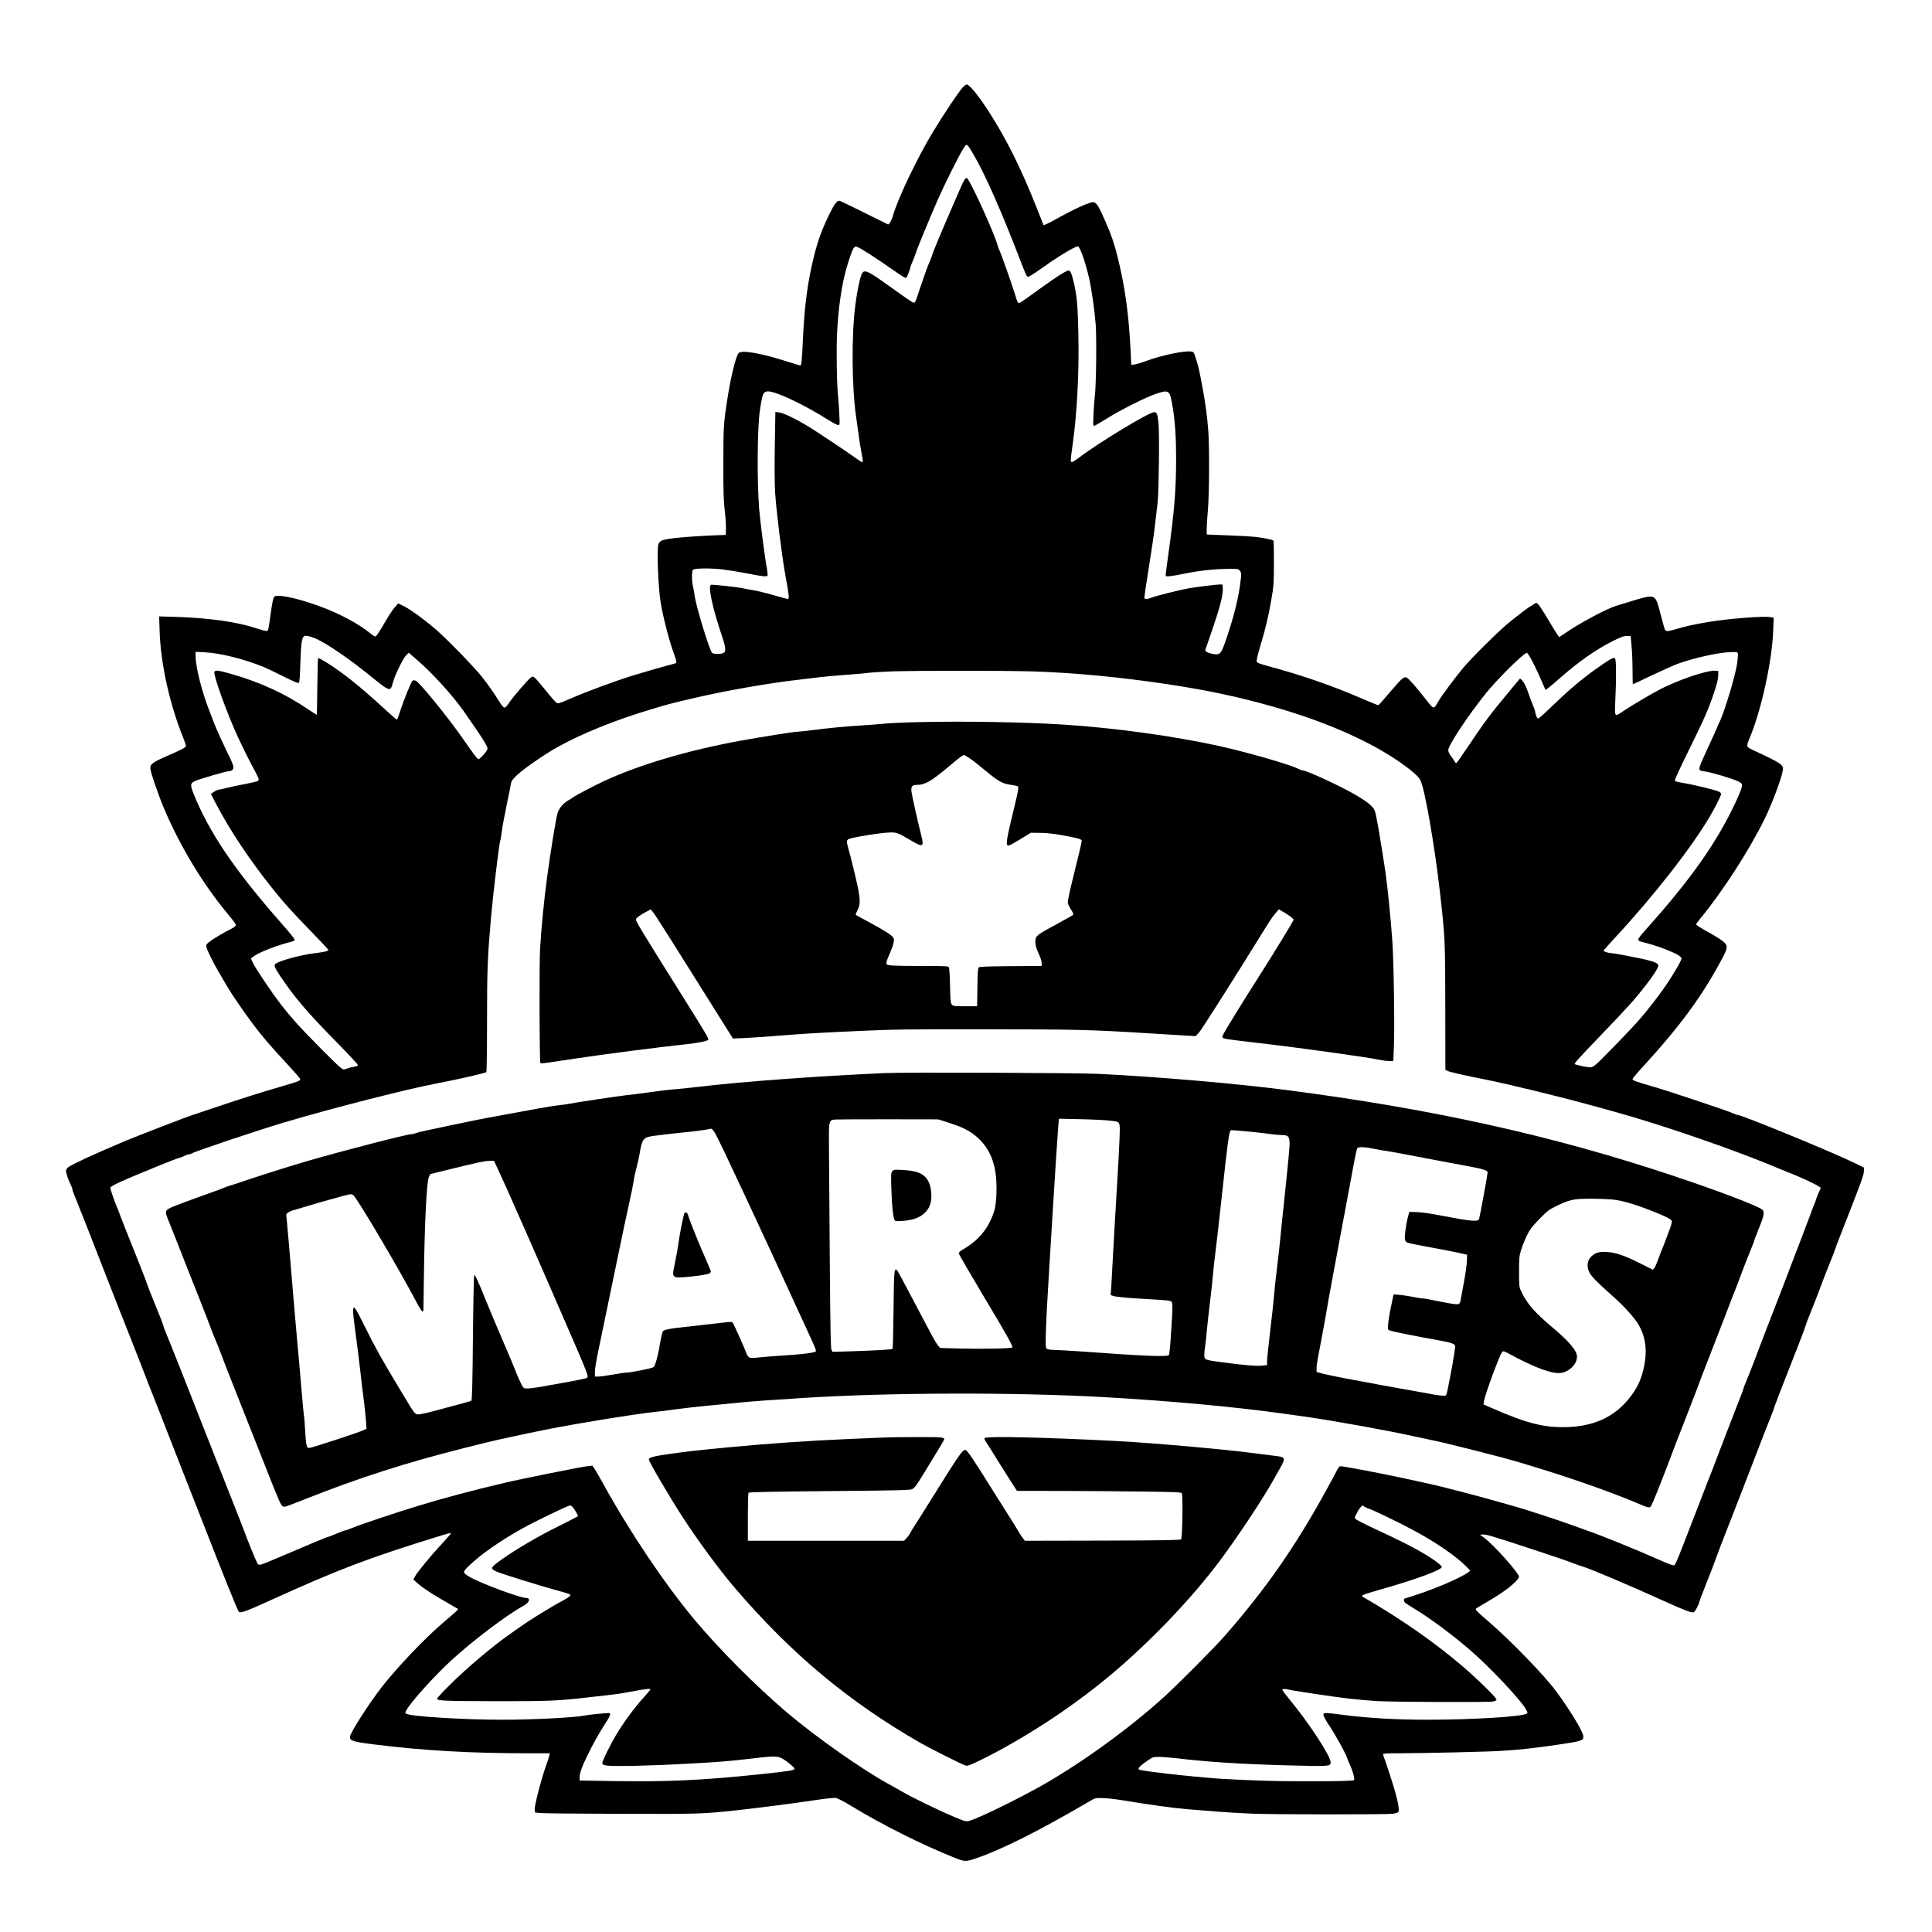
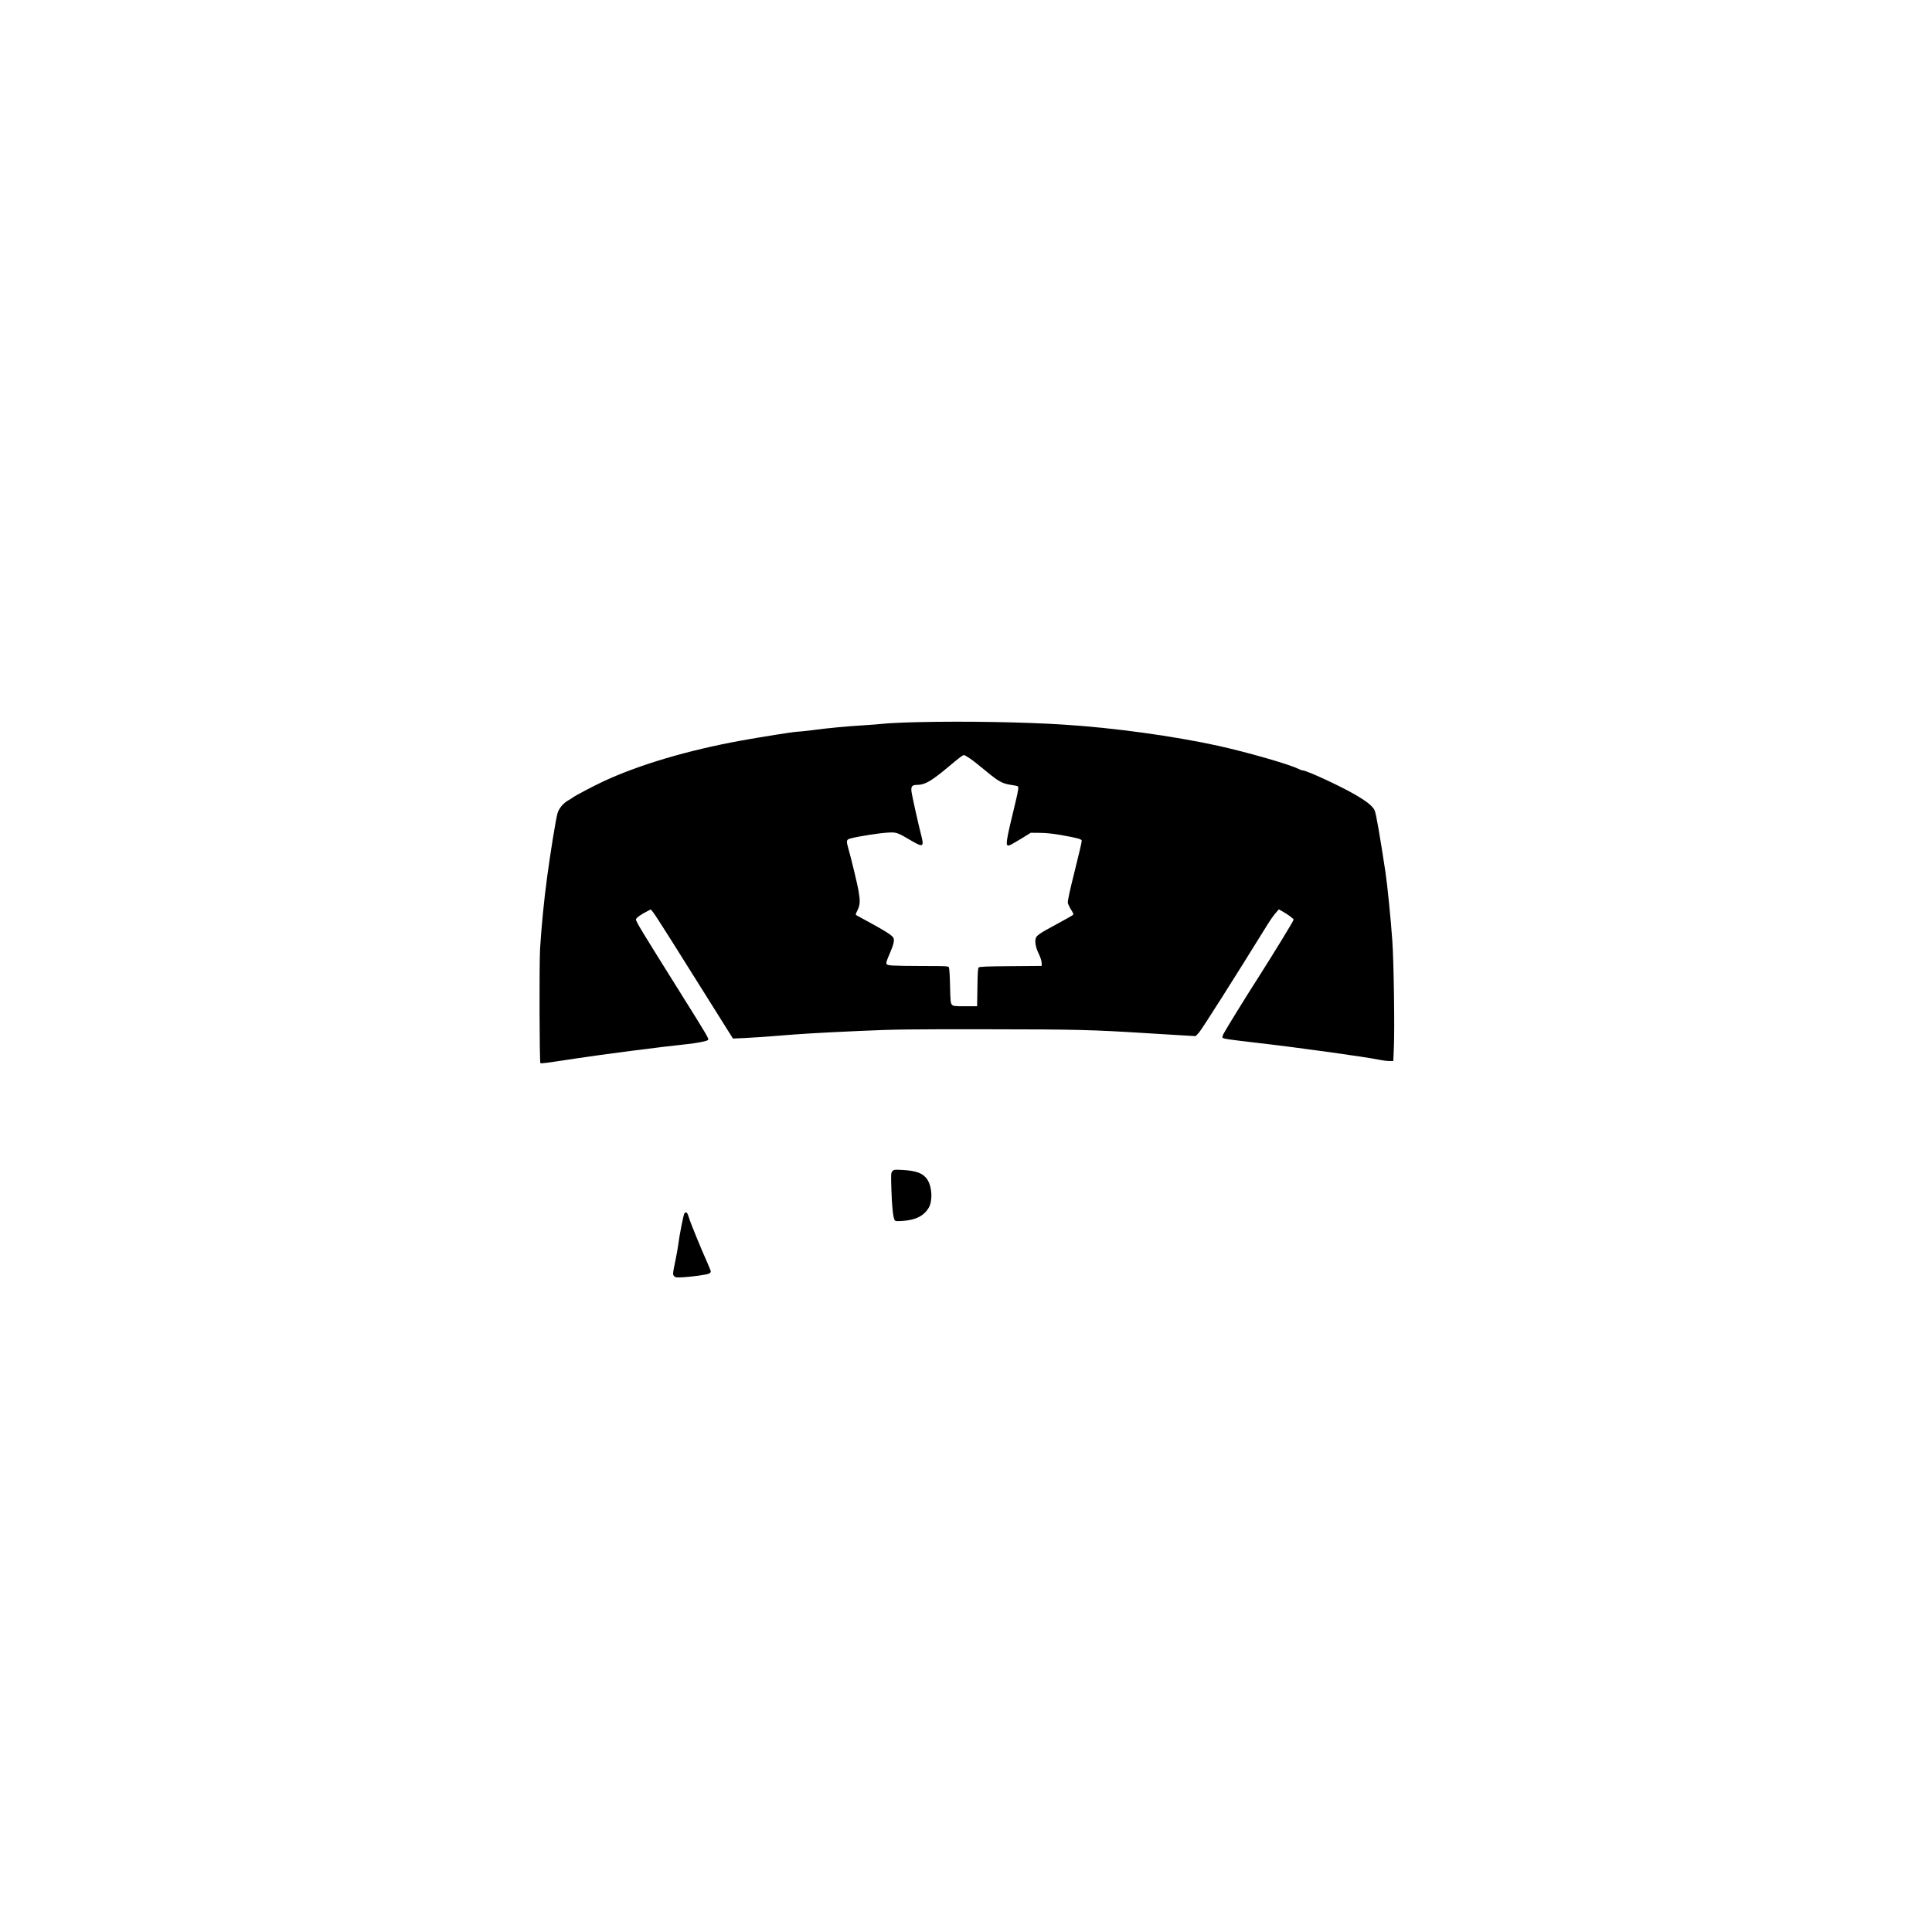
<svg xmlns="http://www.w3.org/2000/svg" version="1.0" width="1800pt" height="1800pt" viewBox="0 0 2400 2400" preserveAspectRatio="xMidYMid meet">
  <g transform="translate(0,2400) scale(0.1,-0.1)" fill="#000000" stroke="none">
-     <path d="M11958 22913 c-52 -59 -233 -328 -363 -543 -201 -330 -449 -851 -504 -1055 -12 -46 -48 -108 -60 -103 -4 2 -136 67 -292 145 -156 78 -294 144 -306 148 -32 9 -65 -33 -130 -165 -91 -187 -141 -323 -188 -509 -81 -325 -120 -611 -140 -1027 -14 -305 -18 -344 -36 -344 -5 0 -73 21 -151 46 -331 106 -572 149 -612 108 -33 -32 -99 -299 -140 -569 -48 -307 -50 -343 -50 -800 -1 -362 3 -467 17 -590 10 -82 17 -184 15 -225 l-3 -75 -60 -2 c-408 -16 -683 -41 -736 -69 -17 -8 -34 -26 -39 -40 -22 -57 -5 -523 26 -724 24 -155 108 -485 158 -618 24 -64 41 -123 39 -130 -3 -6 -17 -15 -32 -18 -60 -14 -358 -99 -526 -151 -206 -64 -569 -198 -748 -277 -67 -29 -134 -56 -150 -60 -33 -8 -32 -8 -178 169 -137 167 -141 170 -169 153 -32 -19 -225 -242 -273 -315 -26 -39 -48 -63 -59 -63 -12 0 -34 24 -61 68 -76 122 -146 221 -229 325 -92 114 -392 424 -538 555 -133 119 -328 263 -417 309 l-76 38 -42 -49 c-24 -26 -72 -97 -106 -157 -85 -146 -122 -202 -135 -206 -6 -2 -39 19 -75 48 -131 105 -327 213 -543 299 -277 111 -583 184 -634 151 -18 -11 -29 -65 -56 -261 -20 -152 -24 -165 -43 -168 -12 -2 -68 13 -125 32 -238 80 -582 129 -1007 143 l-204 6 6 -179 c12 -407 123 -907 296 -1337 17 -43 31 -84 31 -91 0 -20 -42 -43 -223 -122 -192 -84 -222 -106 -220 -160 2 -43 100 -329 169 -493 205 -483 492 -956 809 -1333 47 -55 85 -109 85 -119 0 -13 -22 -30 -72 -55 -92 -46 -212 -118 -261 -157 -33 -26 -38 -34 -33 -59 8 -41 83 -194 156 -318 34 -58 80 -136 103 -175 55 -94 189 -291 307 -450 115 -155 222 -281 439 -514 88 -95 161 -179 161 -187 0 -20 -23 -29 -227 -88 -246 -71 -522 -159 -813 -257 -129 -44 -255 -86 -280 -94 -84 -26 -674 -253 -865 -333 -365 -154 -639 -280 -693 -319 -20 -15 -32 -33 -32 -47 0 -28 30 -118 59 -174 11 -22 21 -49 21 -58 0 -9 11 -42 25 -73 20 -46 216 -544 370 -941 69 -179 268 -685 348 -885 43 -110 84 -213 90 -230 17 -46 206 -529 282 -720 37 -93 72 -183 78 -200 6 -16 66 -169 133 -340 67 -170 178 -454 247 -630 302 -773 478 -1210 492 -1224 24 -24 79 -4 420 151 817 371 1200 516 2025 771 171 53 190 58 190 47 0 -4 -55 -67 -122 -140 -137 -147 -294 -340 -324 -395 l-19 -37 50 -44 c69 -61 183 -137 355 -234 80 -46 147 -85 150 -87 6 -5 -39 -47 -171 -158 -232 -196 -576 -556 -774 -809 -164 -211 -394 -570 -398 -622 -3 -48 41 -62 301 -94 615 -77 1197 -110 1930 -110 l252 0 -6 -27 c-3 -16 -19 -65 -35 -110 -59 -160 -151 -513 -147 -561 l3 -37 60 -7 c33 -4 481 -9 995 -10 976 -3 1024 -2 1440 43 260 28 693 83 970 125 134 20 251 33 272 30 22 -4 97 -42 180 -93 407 -246 870 -479 1283 -645 138 -56 152 -57 280 -13 320 109 791 346 1405 706 74 44 75 44 165 43 49 -1 160 -13 245 -27 365 -60 628 -96 815 -112 110 -9 279 -23 375 -30 96 -8 288 -19 425 -25 283 -11 1659 -12 1748 -1 33 4 63 14 68 22 19 29 -13 176 -93 424 -28 88 -62 188 -74 222 -13 34 -24 66 -24 72 0 8 60 11 188 11 327 1 1111 19 1282 30 227 14 414 35 690 75 325 48 338 53 326 118 -12 65 -172 327 -334 546 -146 197 -558 624 -832 860 -167 144 -181 160 -159 173 289 169 380 230 477 321 28 28 52 58 52 68 0 47 -314 399 -434 487 l-51 37 30 3 c17 2 64 -6 105 -18 147 -42 907 -293 1005 -332 54 -21 115 -43 135 -48 75 -19 576 -231 1012 -429 270 -122 342 -149 370 -138 15 5 68 107 68 130 0 5 39 107 86 226 48 119 99 252 114 296 15 44 82 220 149 390 67 171 153 391 191 490 38 99 121 315 185 480 63 165 131 338 151 385 19 47 41 105 49 130 12 41 61 170 312 809 42 107 80 209 84 225 7 28 28 81 128 331 15 39 35 90 44 115 28 79 143 373 165 424 12 27 22 53 22 59 0 5 44 123 99 261 231 589 265 680 265 726 l1 45 -115 57 c-247 123 -1402 598 -1454 598 -9 0 -34 9 -55 19 -50 26 -805 278 -1006 336 -206 59 -245 74 -245 91 0 7 53 71 118 141 480 523 755 899 1006 1376 62 120 62 144 -5 197 -27 22 -96 65 -152 96 -129 71 -177 102 -177 113 0 5 25 39 57 77 275 335 596 831 793 1229 88 178 216 518 227 607 9 67 -18 86 -331 232 -137 64 -131 45 -66 206 138 344 264 933 277 1291 l6 166 -48 8 c-92 13 -521 -21 -760 -61 -180 -30 -291 -55 -404 -89 -105 -31 -129 -32 -141 -2 -5 12 -25 85 -45 162 -42 165 -52 193 -78 223 -31 34 -84 28 -268 -29 -90 -27 -184 -56 -209 -64 -116 -34 -449 -211 -624 -332 -44 -30 -83 -55 -87 -56 -4 -1 -51 71 -104 161 -110 186 -161 262 -180 262 -7 0 -24 -9 -38 -20 -14 -11 -28 -20 -32 -20 -9 0 -135 -95 -270 -204 -118 -95 -459 -432 -567 -561 -109 -131 -262 -337 -308 -414 -63 -108 -56 -109 -157 20 -123 158 -219 266 -242 274 -30 9 -60 -15 -152 -123 -174 -203 -191 -222 -200 -222 -6 0 -121 48 -257 106 -284 123 -658 254 -982 344 -298 83 -274 71 -265 126 3 25 24 105 46 177 62 207 95 347 131 552 31 182 32 201 33 462 0 149 -2 274 -6 277 -11 12 -128 36 -224 46 -55 6 -212 15 -350 20 -137 5 -251 10 -252 10 -8 0 -1 164 12 305 17 190 20 771 5 980 -14 182 -35 343 -71 535 -43 230 -48 253 -80 355 -28 89 -30 93 -61 98 -86 13 -373 -47 -564 -119 -55 -20 -118 -39 -140 -42 l-41 -4 -7 148 c-22 467 -69 814 -162 1189 -44 175 -78 275 -153 446 -85 193 -110 233 -149 237 -41 4 -212 -72 -407 -179 -77 -43 -156 -85 -175 -93 l-36 -14 -84 211 c-193 489 -379 863 -598 1202 -131 203 -239 335 -273 335 -9 0 -32 -17 -51 -37z m129 -821 c153 -259 361 -733 617 -1403 20 -52 42 -103 49 -113 13 -18 15 -18 48 -1 19 10 93 59 164 110 193 137 390 255 425 255 25 0 97 -207 141 -404 31 -141 67 -395 80 -566 13 -171 6 -775 -11 -895 -5 -38 -12 -136 -16 -217 -6 -124 -5 -148 7 -148 8 0 73 37 144 82 182 115 510 279 634 319 158 50 164 45 201 -185 28 -177 40 -361 40 -620 0 -378 -21 -647 -90 -1146 -22 -157 -40 -293 -40 -304 0 -16 6 -18 58 -13 31 3 111 17 176 31 166 35 363 57 528 59 137 2 140 2 160 -23 17 -21 19 -33 13 -90 -22 -227 -91 -504 -202 -815 -44 -122 -60 -139 -124 -132 -70 9 -123 33 -116 54 3 10 40 117 82 238 94 272 135 427 135 511 0 63 0 64 -27 64 -41 0 -274 -28 -383 -46 -105 -17 -423 -97 -478 -119 -38 -17 -78 -19 -86 -7 -3 5 21 173 54 373 32 200 69 450 80 554 12 105 25 226 31 270 15 135 23 866 10 984 -12 110 -21 131 -54 131 -62 0 -683 -375 -929 -562 -42 -32 -84 -58 -92 -58 -21 0 -20 12 9 219 54 382 81 895 71 1366 -7 346 -17 465 -52 625 -29 127 -46 170 -70 170 -28 0 -165 -88 -370 -237 -109 -80 -211 -151 -226 -159 -33 -17 -35 -15 -73 111 -38 123 -169 495 -189 533 -8 16 -20 47 -25 68 -34 137 -345 818 -379 831 -18 7 -35 -18 -76 -112 -19 -44 -70 -161 -113 -260 -111 -253 -243 -569 -243 -583 0 -6 -12 -37 -26 -69 -14 -32 -36 -87 -49 -123 -12 -36 -28 -78 -33 -95 -6 -16 -28 -79 -48 -140 -52 -159 -55 -165 -71 -165 -16 0 -72 38 -318 214 -278 199 -305 209 -337 124 -22 -59 -54 -218 -72 -363 -50 -377 -45 -1033 10 -1400 8 -55 21 -149 29 -210 7 -60 23 -159 35 -218 12 -60 20 -116 18 -124 -2 -10 -22 0 -73 36 -121 88 -475 324 -600 401 -158 96 -313 171 -368 177 l-45 5 -7 -413 c-4 -272 -3 -474 4 -589 15 -234 84 -789 128 -1030 46 -249 50 -290 29 -290 -9 0 -93 22 -188 50 -95 27 -207 54 -249 60 -42 6 -92 15 -110 20 -49 14 -390 52 -407 45 -40 -15 20 -292 138 -640 46 -138 51 -188 18 -206 -31 -17 -121 -17 -142 0 -30 25 -200 580 -216 707 -5 42 -15 94 -21 117 -16 61 -17 193 -1 209 20 20 220 22 374 4 72 -9 211 -32 308 -51 183 -36 235 -42 245 -25 3 5 -1 47 -9 92 -25 132 -85 601 -96 743 -27 353 -22 1010 10 1220 31 205 41 229 96 233 91 7 456 -165 746 -350 59 -37 117 -68 129 -68 22 0 22 0 15 138 -3 75 -10 173 -15 217 -16 142 -23 582 -12 795 11 226 38 450 77 639 32 156 108 392 133 415 17 16 22 16 55 2 42 -18 248 -151 444 -289 113 -79 146 -97 153 -86 12 19 49 117 49 131 0 6 8 29 19 52 10 23 24 57 31 76 7 19 20 58 30 85 27 74 177 436 260 625 83 189 262 547 316 633 44 70 44 70 121 -61z m-8164 -6025 c139 -62 414 -250 659 -449 215 -176 251 -197 275 -165 5 6 17 41 27 77 23 88 127 298 164 333 l30 29 103 -90 c192 -165 438 -436 580 -637 132 -188 209 -303 255 -378 41 -69 45 -82 35 -103 -14 -32 -90 -114 -106 -114 -15 0 -51 47 -204 267 -177 254 -532 690 -576 707 -12 5 -29 6 -38 3 -16 -6 -115 -251 -162 -399 -15 -49 -31 -88 -35 -88 -5 0 -79 66 -167 146 -279 257 -490 427 -696 558 -59 37 -111 65 -115 61 -4 -3 -8 -164 -10 -356 -2 -192 -5 -349 -7 -349 -2 0 -55 34 -116 75 -281 189 -582 328 -932 429 -170 49 -214 55 -224 30 -15 -40 158 -519 292 -809 51 -110 127 -265 170 -344 95 -178 98 -186 80 -201 -8 -7 -74 -23 -147 -37 -73 -13 -177 -35 -230 -48 -53 -14 -105 -25 -114 -25 -10 0 -35 -12 -56 -26 l-38 -27 68 -131 c171 -325 411 -685 689 -1034 149 -187 233 -280 491 -546 116 -120 212 -222 212 -227 0 -13 -66 -28 -170 -40 -164 -19 -439 -93 -487 -132 -24 -18 -13 -46 61 -156 185 -273 328 -441 704 -824 145 -147 262 -273 259 -280 -2 -7 -25 -15 -51 -19 -27 -4 -66 -14 -88 -23 -40 -15 -41 -15 -77 12 -51 38 -437 428 -553 559 -54 60 -136 159 -183 219 -111 143 -321 455 -353 524 l-25 54 24 20 c55 46 262 130 418 172 51 13 96 27 99 30 12 12 -24 58 -175 230 -572 652 -887 1118 -1079 1597 -43 109 -41 128 21 157 50 23 386 121 417 121 36 0 58 19 58 51 0 16 -22 73 -49 127 -69 138 -156 329 -185 403 -13 35 -45 118 -71 184 -88 228 -165 532 -165 657 l0 61 113 -6 c197 -11 467 -78 722 -178 33 -13 145 -66 248 -118 146 -73 191 -91 200 -82 8 8 14 84 18 239 7 232 18 318 45 338 18 14 72 3 147 -29z m16345 -94 c7 -71 12 -206 12 -300 0 -95 2 -173 4 -173 2 0 107 49 232 109 126 60 272 125 325 145 205 75 530 146 675 146 86 0 80 12 64 -135 -16 -138 -163 -628 -225 -745 -7 -14 -19 -41 -26 -60 -7 -19 -55 -125 -106 -234 -52 -110 -99 -219 -106 -243 -14 -52 -8 -58 62 -66 69 -8 352 -92 410 -122 41 -20 51 -30 51 -50 0 -36 -51 -159 -135 -325 -231 -461 -548 -898 -1084 -1495 -39 -43 -71 -87 -71 -97 0 -12 13 -20 43 -28 114 -28 201 -55 292 -91 136 -53 199 -89 203 -115 3 -24 -119 -231 -227 -382 -87 -123 -209 -279 -300 -382 -115 -131 -484 -512 -536 -553 -47 -37 -51 -39 -105 -32 -30 3 -79 13 -108 21 l-53 15 18 29 c10 15 156 172 325 347 316 328 405 427 538 598 102 131 160 223 160 251 0 38 -89 65 -430 129 -74 14 -144 25 -155 25 -31 0 -95 20 -95 30 0 4 62 75 138 157 485 522 953 1121 1186 1517 64 108 136 253 136 273 0 7 -10 19 -22 27 -27 18 -320 89 -450 110 -50 8 -96 20 -101 25 -8 8 43 120 165 368 202 410 250 519 320 728 36 107 51 167 52 210 l1 60 -35 3 c-102 10 -486 -121 -716 -246 -132 -71 -343 -197 -433 -258 -107 -74 -105 -76 -95 139 13 275 12 503 -4 519 -17 17 -62 -9 -234 -130 -177 -126 -329 -254 -528 -445 -90 -88 -173 -163 -183 -168 -15 -8 -20 -4 -32 25 -8 20 -15 44 -15 54 0 11 -11 44 -24 73 -13 30 -41 103 -62 164 -25 73 -48 121 -69 144 l-32 34 -157 -189 c-204 -244 -300 -373 -480 -643 -81 -122 -151 -221 -156 -221 -5 0 -15 10 -21 23 -7 12 -27 42 -46 66 -18 24 -33 56 -33 70 0 62 248 436 474 716 143 176 466 495 503 495 14 0 89 -135 144 -262 27 -62 59 -132 69 -156 l20 -43 43 33 c23 18 79 65 124 105 237 210 452 361 666 469 104 52 137 64 176 64 l47 0 12 -127z m-7453 -313 c509 -15 1103 -71 1700 -161 492 -75 874 -156 1295 -276 625 -177 1167 -412 1546 -668 173 -118 270 -201 292 -254 56 -128 172 -801 237 -1361 67 -588 68 -618 69 -1463 l1 -767 31 -15 c28 -13 230 -59 469 -106 252 -49 933 -215 1295 -315 113 -31 250 -69 305 -84 591 -163 1516 -482 2040 -705 61 -25 133 -55 160 -65 75 -27 296 -129 330 -153 17 -11 31 -21 33 -22 1 -1 -6 -19 -17 -41 -10 -21 -24 -54 -30 -71 -27 -79 -34 -100 -47 -128 -7 -16 -22 -55 -32 -85 -17 -48 -195 -514 -250 -655 -11 -27 -24 -63 -30 -80 -6 -16 -47 -124 -92 -240 -146 -374 -232 -598 -261 -675 -43 -119 -153 -400 -177 -454 -12 -27 -22 -53 -22 -59 0 -6 -22 -67 -50 -136 -76 -193 -291 -752 -318 -826 -6 -16 -45 -118 -88 -225 -42 -107 -89 -229 -104 -270 -15 -41 -58 -151 -95 -245 -37 -93 -84 -215 -105 -270 -66 -171 -88 -219 -102 -229 -11 -6 -66 14 -184 66 -266 119 -712 300 -879 358 -44 16 -143 51 -220 79 -141 52 -582 196 -685 224 -30 8 -140 39 -245 69 -218 63 -692 186 -840 218 -55 11 -190 41 -300 65 -312 68 -784 157 -800 151 -8 -3 -29 -33 -46 -68 -17 -35 -69 -131 -115 -214 -390 -713 -758 -1241 -1273 -1829 -124 -142 -587 -608 -753 -757 -436 -394 -1007 -808 -1503 -1091 -300 -171 -802 -416 -913 -446 -41 -11 -48 -10 -180 45 -179 74 -528 243 -667 324 -60 35 -135 77 -165 93 -324 178 -892 577 -1250 880 -382 324 -840 783 -1153 1157 -370 443 -809 1097 -1132 1685 -44 80 -93 164 -108 187 l-29 41 -63 -7 c-71 -7 -814 -156 -1025 -206 -385 -90 -769 -192 -1095 -292 -265 -81 -735 -239 -809 -272 -32 -14 -65 -26 -74 -26 -8 0 -57 -18 -108 -40 -52 -22 -98 -40 -104 -40 -11 0 -233 -92 -563 -234 -136 -59 -261 -109 -276 -112 -23 -5 -32 -1 -44 17 -16 26 -123 287 -167 409 -15 41 -114 293 -220 560 -106 267 -227 575 -270 685 -160 411 -473 1201 -486 1226 -7 15 -18 44 -23 65 -5 22 -48 134 -96 249 -48 116 -93 230 -101 255 -7 25 -51 140 -97 255 -216 540 -243 610 -256 649 -7 22 -20 53 -27 68 -19 37 -84 224 -84 242 0 23 139 86 610 278 107 44 216 86 241 93 26 7 60 20 77 29 17 9 39 16 49 16 10 0 27 6 38 13 35 24 821 287 1135 381 611 181 1547 421 1924 491 235 44 590 126 598 137 4 7 8 285 8 618 0 666 6 803 50 1310 27 304 103 931 115 950 3 5 11 57 19 116 8 60 35 206 60 324 25 118 48 235 52 260 6 39 17 54 78 113 75 72 327 247 483 336 308 175 747 352 1213 489 217 65 229 67 525 136 379 88 918 182 1265 221 74 8 186 22 249 30 62 8 209 22 325 30 116 8 249 20 296 26 47 6 184 15 305 19 320 10 1392 10 1730 0z m-5692 -10392 c24 -32 57 -91 57 -102 0 -3 -106 -58 -235 -122 -257 -126 -536 -290 -712 -416 -145 -104 -149 -113 -59 -153 65 -28 522 -170 726 -226 85 -23 163 -46 173 -51 17 -9 18 -11 2 -28 -9 -10 -49 -35 -88 -56 -121 -63 -396 -232 -512 -314 -60 -43 -138 -98 -172 -122 -187 -131 -505 -400 -710 -603 -90 -88 -163 -168 -163 -177 0 -26 95 -30 747 -31 630 -1 752 4 1133 48 118 14 256 29 305 35 50 5 161 23 248 40 160 30 217 36 217 23 -1 -5 -43 -55 -96 -113 -101 -112 -236 -295 -322 -438 -79 -131 -183 -342 -180 -366 3 -17 13 -22 63 -29 86 -12 569 -1 990 23 417 23 525 32 805 65 275 33 321 33 385 -4 55 -32 145 -107 145 -122 0 -21 -60 -30 -425 -69 -718 -76 -1161 -96 -1832 -85 l-413 7 0 29 c0 62 25 134 94 276 83 169 144 278 228 407 60 91 71 126 41 126 -49 0 -254 -21 -293 -30 -118 -26 -647 -53 -1030 -53 -487 0 -1128 40 -1192 74 -18 10 -18 12 2 47 58 103 338 414 544 605 270 250 706 580 914 692 70 38 86 95 27 95 -77 0 -575 186 -704 263 -88 52 -88 57 -1 140 146 140 379 303 655 458 148 83 571 288 597 288 9 1 28 -14 41 -31z m9876 -8 c21 0 355 -160 546 -262 291 -155 551 -334 680 -468 l40 -41 -25 -19 c-106 -81 -496 -242 -787 -326 -19 -5 -16 -39 5 -56 9 -8 57 -39 105 -68 189 -112 483 -330 705 -523 252 -218 636 -628 693 -739 18 -35 18 -38 2 -47 -71 -37 -658 -73 -1223 -74 -390 -1 -775 22 -1077 63 -79 11 -161 20 -183 20 -35 0 -40 -3 -40 -24 0 -13 35 -77 79 -142 77 -116 202 -344 216 -394 4 -14 20 -52 35 -85 36 -76 62 -177 50 -189 -15 -15 -720 -19 -1105 -7 -198 6 -454 18 -570 26 -377 27 -980 96 -998 114 -15 15 21 50 106 109 68 46 71 47 146 47 42 0 141 -8 221 -17 381 -46 802 -73 1415 -89 482 -12 495 -11 495 38 0 77 -272 494 -504 773 -52 63 -96 121 -96 128 0 15 30 15 90 1 74 -17 552 -88 740 -110 96 -11 247 -24 335 -30 195 -12 1381 -17 1448 -6 34 6 47 13 47 25 0 25 -279 295 -460 446 -272 228 -589 456 -910 655 -102 64 -211 130 -242 146 -32 17 -58 33 -58 37 0 14 40 28 217 79 443 125 773 247 773 283 0 33 -207 168 -433 283 -95 48 -275 135 -402 193 -126 59 -233 114 -239 123 -7 10 -6 23 3 39 6 13 19 37 28 53 8 17 25 40 36 52 l20 23 32 -20 c18 -11 38 -20 44 -20z" />
    <path d="M11432 15030 c-189 -4 -387 -13 -440 -19 -54 -6 -173 -15 -267 -21 -205 -12 -437 -34 -640 -61 -82 -10 -165 -19 -184 -19 -39 0 -453 -66 -701 -111 -657 -120 -1253 -297 -1697 -502 -125 -58 -356 -180 -383 -201 -8 -7 -36 -25 -62 -39 -62 -36 -116 -100 -133 -162 -20 -69 -86 -474 -129 -795 -38 -282 -70 -607 -87 -885 -11 -191 -8 -1409 4 -1421 7 -8 65 0 432 56 320 49 1093 149 1395 180 124 13 241 37 255 51 14 14 -2 41 -323 554 -512 817 -572 917 -572 943 0 18 60 62 140 102 l44 23 31 -38 c26 -30 284 -438 922 -1458 l68 -108 140 6 c77 3 246 15 375 25 345 28 502 38 1050 63 448 20 598 22 1585 21 1129 -1 1307 -6 1995 -49 212 -13 434 -26 494 -30 l109 -6 41 44 c33 35 437 672 847 1335 35 57 82 124 105 149 l40 47 49 -28 c62 -34 134 -88 135 -100 0 -14 -250 -423 -450 -736 -135 -210 -398 -636 -419 -679 -14 -26 -19 -47 -14 -52 13 -13 81 -23 434 -64 514 -59 1355 -176 1514 -210 39 -8 93 -15 121 -15 l52 0 7 167 c11 241 -1 1070 -19 1323 -19 275 -62 699 -86 860 -67 441 -115 719 -133 761 -22 54 -101 117 -261 208 -193 110 -588 291 -634 291 -8 0 -31 8 -51 18 -108 56 -632 206 -991 286 -554 122 -1307 226 -1930 265 -483 31 -1232 44 -1778 31z m614 -450 c33 -21 122 -92 199 -156 156 -130 207 -159 314 -174 40 -6 77 -13 82 -16 15 -9 11 -44 -25 -194 -125 -517 -130 -551 -80 -542 11 2 75 38 144 80 l125 77 110 -1 c73 0 162 -9 265 -27 207 -37 254 -50 258 -70 2 -9 -38 -180 -88 -379 -62 -248 -89 -372 -85 -393 3 -16 21 -55 40 -85 28 -43 33 -57 23 -66 -7 -7 -93 -55 -190 -108 -226 -121 -264 -147 -273 -187 -11 -48 3 -114 41 -192 20 -42 34 -87 34 -109 l0 -37 -385 -3 c-298 -2 -387 -6 -397 -16 -10 -10 -14 -72 -16 -247 l-4 -235 -147 0 c-136 0 -149 2 -166 20 -16 18 -19 45 -23 233 -2 116 -9 220 -14 230 -8 16 -34 17 -317 17 -169 0 -342 3 -384 6 -94 8 -94 9 -37 142 53 122 65 177 46 206 -19 30 -109 87 -286 183 -80 43 -154 83 -165 90 -20 11 -19 13 8 67 32 66 34 113 12 242 -14 80 -91 401 -132 545 -22 80 -17 92 42 106 103 26 353 65 450 70 114 6 116 6 303 -104 137 -80 152 -72 118 62 -42 162 -120 516 -124 559 -5 60 11 76 72 76 96 0 176 47 391 227 144 121 174 143 191 143 6 0 38 -18 70 -40z" />
-     <path d="M11000 10670 c-874 -39 -1787 -107 -2315 -170 -88 -11 -218 -24 -290 -30 -71 -5 -224 -23 -340 -40 -115 -16 -239 -32 -275 -35 -86 -9 -655 -94 -700 -105 -19 -5 -78 -13 -130 -19 -52 -5 -183 -26 -290 -46 -107 -20 -294 -54 -415 -76 -242 -44 -424 -80 -675 -134 -91 -20 -208 -45 -260 -55 -52 -10 -115 -26 -139 -35 -24 -8 -53 -15 -65 -15 -48 1 -849 -206 -1264 -326 -213 -62 -532 -162 -747 -234 -99 -34 -200 -67 -225 -74 -25 -6 -61 -19 -80 -28 -19 -9 -125 -48 -235 -87 -110 -39 -263 -95 -340 -125 -172 -66 -174 -68 -128 -184 18 -42 82 -205 144 -362 61 -157 172 -438 247 -625 74 -187 138 -354 143 -371 5 -16 34 -88 64 -159 30 -71 55 -133 55 -138 0 -4 76 -200 169 -435 94 -235 254 -641 357 -902 203 -517 224 -566 252 -574 23 -8 7 -13 292 99 652 258 1233 445 1960 628 184 47 380 94 435 106 608 132 696 149 1270 245 241 40 561 87 655 96 57 6 183 21 280 35 96 13 276 34 400 45 124 11 286 27 360 35 142 15 414 35 820 60 1067 67 2606 71 3710 10 813 -45 1638 -121 2240 -205 74 -11 203 -29 285 -40 334 -47 1080 -182 1355 -246 85 -19 189 -41 231 -49 110 -20 826 -201 1019 -258 563 -165 1107 -352 1490 -512 190 -80 174 -80 211 1 31 67 164 405 219 554 28 78 58 154 230 595 56 143 108 280 117 305 9 25 28 77 43 115 40 101 183 470 295 760 52 138 108 282 124 320 15 39 35 90 44 115 24 70 141 369 165 424 12 27 22 54 22 60 0 6 27 77 60 158 63 154 72 204 42 231 -50 45 -546 234 -1107 421 -1493 499 -2998 832 -4810 1066 -617 80 -1633 167 -2330 200 -271 13 -2403 21 -2645 10z m775 -613 c66 -21 148 -51 182 -67 232 -107 370 -294 409 -555 23 -146 15 -385 -16 -480 -66 -207 -186 -356 -373 -467 -56 -34 -68 -45 -65 -63 3 -12 132 -234 287 -494 292 -487 386 -654 377 -669 -8 -14 -374 -21 -649 -14 l-249 7 -22 26 c-13 15 -44 65 -69 110 -48 90 -282 531 -379 716 -33 62 -64 115 -69 119 -31 19 -34 -19 -39 -496 -3 -263 -8 -482 -12 -486 -10 -9 -202 -20 -509 -30 l-237 -7 -13 24 c-10 19 -14 244 -21 1104 -4 594 -8 1220 -10 1390 -3 362 -4 361 79 368 27 2 325 3 663 3 l615 -1 120 -38z m2005 23 c145 -18 134 2 127 -229 -4 -108 -18 -376 -32 -596 -13 -220 -34 -569 -45 -775 -11 -206 -23 -418 -26 -471 l-7 -97 34 -11 c41 -13 195 -27 465 -41 111 -6 214 -14 230 -19 47 -12 47 1 19 -435 -8 -129 -19 -234 -25 -240 -23 -23 -332 -10 -1075 45 -148 10 -300 19 -337 19 -37 0 -78 4 -92 10 -26 9 -26 11 -26 120 0 60 7 235 15 388 25 456 124 2047 137 2207 l12 148 265 -6 c146 -3 309 -11 361 -17z m-4897 -157 c54 -89 584 -1224 1197 -2563 62 -136 65 -147 43 -154 -62 -18 -191 -32 -418 -46 -88 -6 -211 -15 -272 -22 -104 -10 -115 -10 -133 7 -11 10 -22 27 -26 39 -12 40 -155 361 -169 380 -14 19 -18 19 -147 3 -154 -18 -278 -32 -468 -53 -163 -17 -236 -31 -253 -49 -8 -7 -21 -60 -31 -117 -31 -188 -66 -317 -89 -332 -24 -15 -279 -66 -330 -66 -18 0 -95 -11 -171 -25 -77 -14 -159 -25 -183 -25 l-43 0 0 58 c0 31 14 122 30 202 17 80 51 242 75 360 24 118 64 312 89 430 24 118 74 359 111 535 36 176 89 424 117 550 28 127 55 258 59 292 4 34 19 104 33 155 14 51 32 134 41 183 32 190 46 207 177 225 103 14 324 39 448 51 58 5 139 16 180 23 41 8 80 14 87 15 6 1 27 -25 46 -56z m6912 -12 c39 -6 96 -11 128 -11 82 0 97 -18 97 -114 0 -41 -25 -303 -55 -583 -30 -279 -59 -562 -65 -628 -6 -66 -24 -226 -40 -355 -16 -129 -32 -278 -35 -330 -4 -52 -24 -241 -46 -420 -21 -179 -39 -348 -39 -376 l0 -51 -59 -7 c-74 -8 -208 3 -519 44 -195 26 -202 30 -202 89 0 25 5 73 10 106 6 33 15 114 20 180 6 66 24 228 40 360 16 132 34 295 39 363 6 68 17 172 25 230 9 59 48 402 87 762 70 652 88 777 108 789 10 7 373 -28 506 -48z m1275 -182 c52 -11 124 -24 160 -28 36 -5 148 -25 250 -45 274 -52 583 -111 774 -146 169 -31 226 -50 226 -73 0 -23 -96 -548 -106 -578 -12 -39 -93 -32 -474 41 -138 27 -247 42 -304 43 l-90 2 -18 -70 c-24 -92 -43 -243 -35 -276 4 -16 18 -31 34 -37 16 -6 143 -32 283 -57 140 -25 300 -56 355 -69 l100 -23 -3 -84 c-2 -46 -19 -163 -37 -259 -18 -96 -36 -191 -39 -211 -12 -69 -17 -70 -141 -49 -60 10 -152 28 -202 39 -51 12 -107 21 -125 21 -18 0 -73 9 -123 19 -89 19 -245 37 -245 28 0 -2 -14 -69 -30 -148 -17 -79 -33 -176 -36 -214 -6 -68 -6 -71 19 -82 25 -12 309 -69 610 -123 177 -32 211 -47 203 -88 -2 -15 -7 -49 -11 -77 -10 -83 -85 -478 -96 -503 -9 -22 -13 -23 -77 -17 -37 4 -87 11 -112 17 -25 5 -121 23 -215 39 -93 16 -267 47 -385 69 -118 23 -314 59 -435 81 -121 23 -258 51 -305 63 l-85 23 0 49 c0 27 8 85 17 129 9 44 26 132 37 195 11 63 29 160 40 215 10 55 24 129 29 165 5 36 44 250 86 475 67 359 116 619 211 1130 13 72 36 193 50 269 14 77 30 145 36 153 16 19 99 16 209 -8z m-10842 -346 c50 -109 116 -256 147 -328 32 -71 101 -229 155 -350 53 -121 163 -371 243 -555 80 -184 216 -497 302 -695 173 -396 225 -524 225 -554 0 -22 -3 -22 -230 -65 -487 -90 -547 -98 -571 -70 -17 20 -78 154 -109 239 -10 28 -79 190 -152 360 -74 171 -169 398 -212 505 -84 209 -121 290 -135 290 -5 0 -12 -349 -16 -775 -5 -554 -11 -777 -19 -784 -10 -8 -155 -48 -487 -135 -74 -20 -152 -36 -172 -36 -43 0 -41 -3 -214 285 -246 409 -317 536 -441 787 -139 281 -159 306 -154 188 1 -36 16 -159 32 -275 16 -115 41 -313 55 -440 14 -126 35 -299 46 -382 11 -84 22 -195 26 -247 l6 -94 -30 -15 c-53 -28 -665 -228 -686 -225 -29 4 -36 36 -47 229 -5 92 -12 173 -15 180 -2 8 -16 151 -30 319 -14 168 -36 424 -50 570 -13 146 -34 378 -45 515 -50 601 -90 1061 -94 1078 -5 22 36 50 102 67 26 7 94 27 152 45 58 18 206 61 329 95 223 62 224 62 250 43 47 -34 597 -966 796 -1350 27 -51 54 -93 62 -93 7 0 13 3 13 8 1 4 3 165 5 357 8 698 34 1244 63 1305 l17 35 190 47 c413 101 482 116 541 117 l61 1 91 -197z m13795 -283 c78 -8 149 -23 255 -56 154 -47 417 -153 465 -187 38 -26 39 -22 -46 -247 -22 -58 -45 -118 -53 -135 -7 -16 -28 -69 -45 -118 -17 -48 -39 -97 -48 -109 l-18 -21 -162 81 c-192 96 -296 132 -407 139 -94 6 -140 -5 -189 -49 -42 -36 -59 -86 -51 -142 14 -83 48 -123 313 -360 139 -124 262 -260 314 -345 80 -132 109 -288 84 -458 -24 -158 -66 -276 -138 -383 -189 -282 -449 -421 -812 -437 -296 -12 -513 42 -963 240 l-94 41 7 43 c12 80 196 577 224 606 17 18 21 17 112 -33 308 -166 522 -243 627 -224 103 19 192 111 192 201 0 73 -96 188 -302 361 -226 189 -327 306 -394 458 -23 51 -24 66 -24 238 0 165 2 190 25 267 14 46 46 126 71 178 39 79 62 110 155 206 96 99 119 117 196 155 183 89 223 98 428 99 94 1 219 -4 278 -9z" />
-     <path d="M11086 9451 c-18 -20 -19 -34 -13 -224 6 -206 21 -346 39 -381 9 -17 19 -18 97 -13 164 10 268 62 328 164 51 88 42 263 -19 353 -51 75 -134 107 -303 116 -104 6 -111 5 -129 -15z" />
+     <path d="M11086 9451 c-18 -20 -19 -34 -13 -224 6 -206 21 -346 39 -381 9 -17 19 -18 97 -13 164 10 268 62 328 164 51 88 42 263 -19 353 -51 75 -134 107 -303 116 -104 6 -111 5 -129 -15" />
    <path d="M8502 8927 c-11 -13 -65 -286 -77 -392 -4 -33 -20 -123 -36 -200 -34 -164 -34 -168 -12 -190 14 -15 30 -16 117 -11 129 9 291 32 316 46 11 6 20 17 20 24 0 8 -23 65 -51 128 -68 150 -204 484 -220 539 -19 67 -35 83 -57 56z" />
-     <path d="M10990 6143 c-36 -1 -229 -10 -430 -18 -513 -22 -1033 -58 -1520 -105 -413 -40 -509 -51 -720 -81 -200 -28 -260 -44 -260 -69 0 -26 235 -428 403 -690 189 -295 474 -683 669 -910 699 -816 1410 -1409 2303 -1922 135 -77 527 -273 565 -282 19 -5 61 11 165 62 531 260 1105 632 1580 1022 511 420 1055 986 1422 1480 209 281 525 758 643 970 29 52 73 130 97 172 65 116 60 128 -62 142 -33 4 -143 18 -245 31 -387 52 -1289 131 -1745 155 -887 45 -1585 61 -1622 37 -9 -6 -4 -19 16 -50 16 -23 81 -127 146 -232 65 -104 145 -232 178 -282 l60 -93 556 -1 c306 -1 764 -4 1019 -8 395 -5 464 -8 473 -21 15 -24 7 -556 -9 -572 -10 -10 -203 -14 -977 -16 l-963 -2 -29 37 c-15 21 -34 49 -42 63 -34 59 -80 134 -161 260 -47 74 -130 205 -183 290 -221 355 -302 475 -323 478 -37 5 -72 -46 -432 -623 -96 -154 -187 -298 -202 -320 -15 -22 -37 -58 -48 -80 -11 -22 -34 -55 -51 -72 l-30 -33 -970 0 -971 0 0 293 c0 160 4 297 8 303 5 9 276 14 1002 21 870 8 999 11 1030 24 29 13 53 45 139 185 222 361 261 427 261 439 0 7 -19 15 -46 19 -45 6 -557 5 -694 -1z" />
  </g>
</svg>